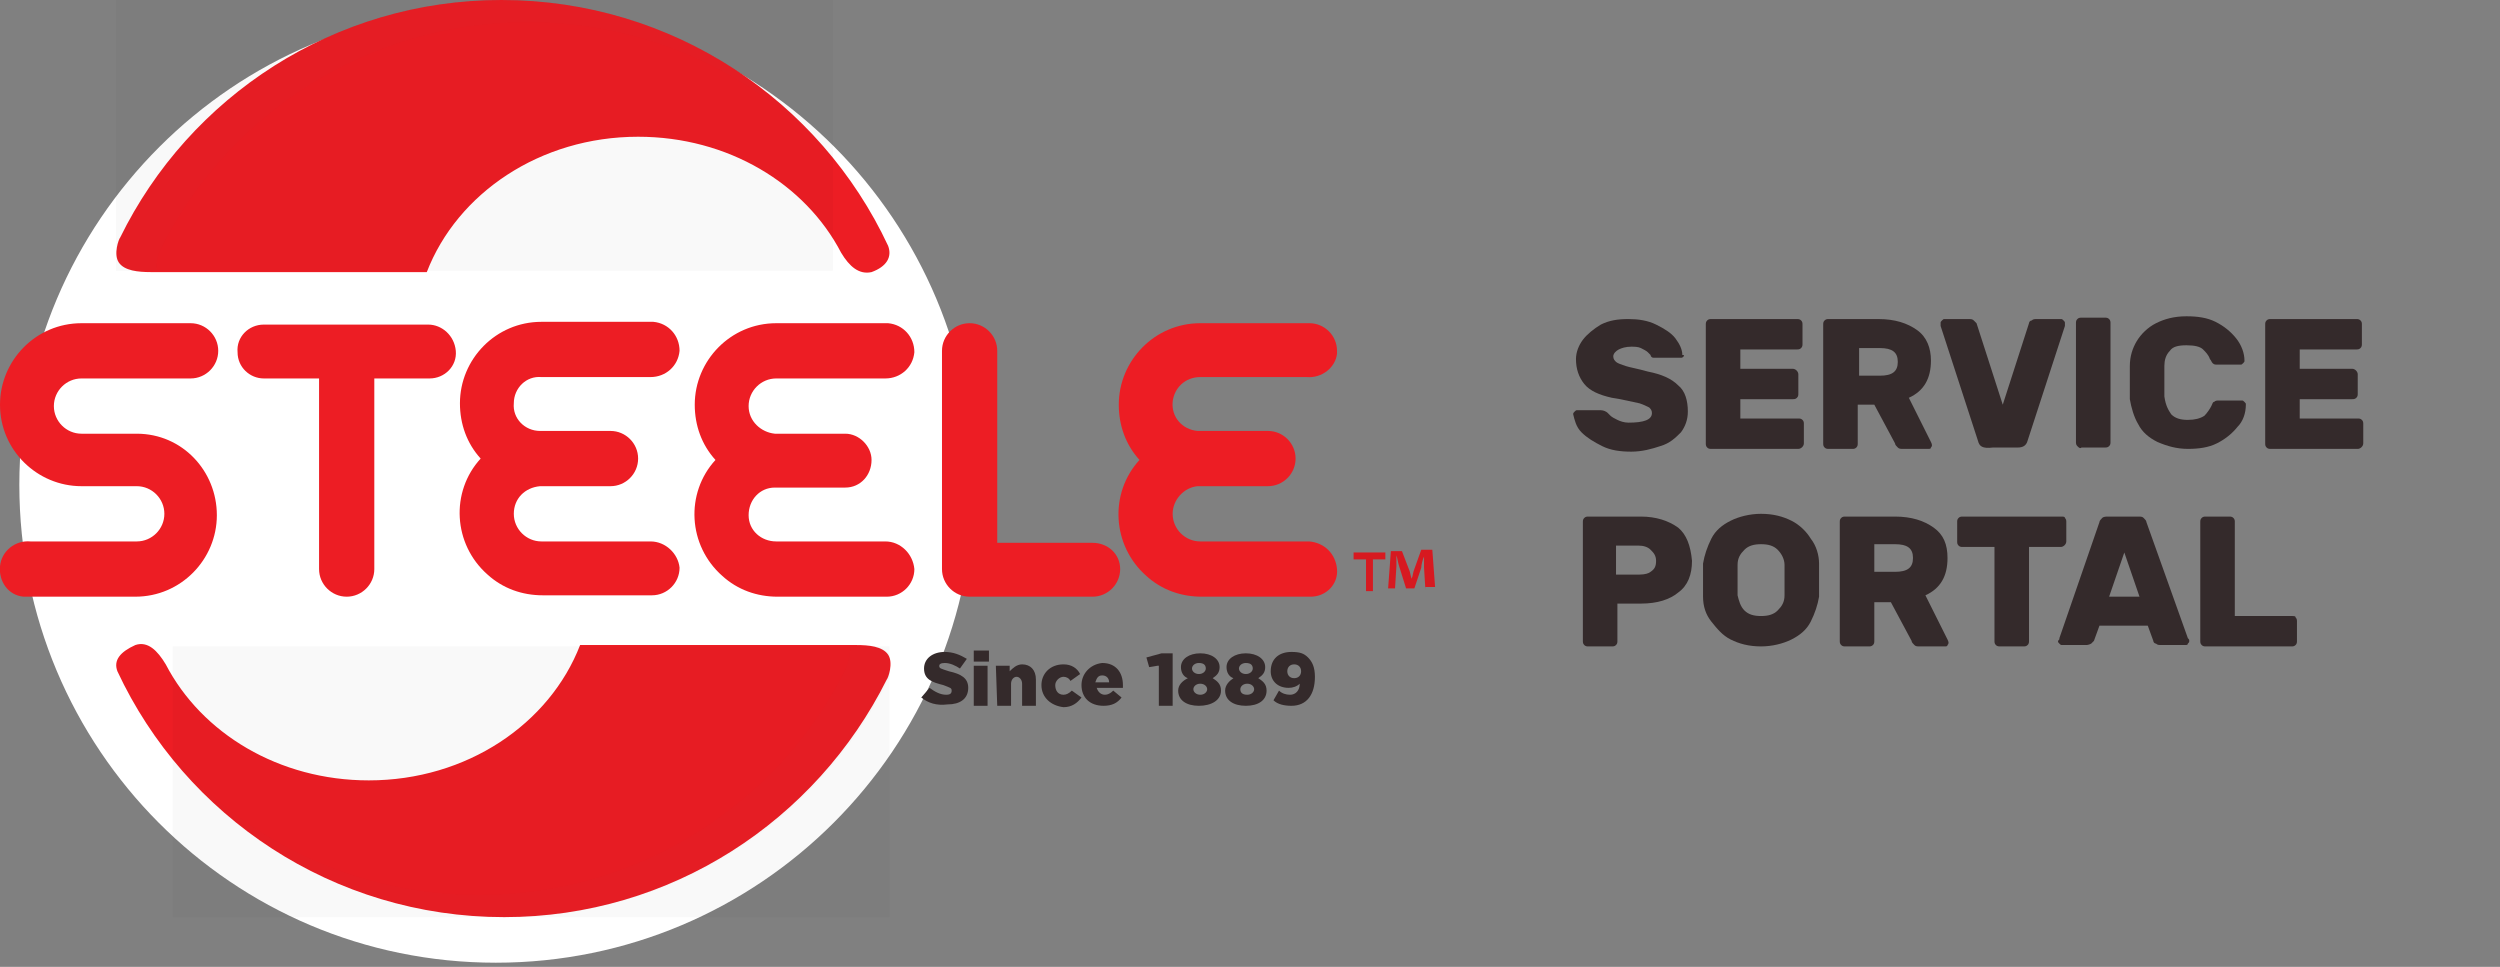
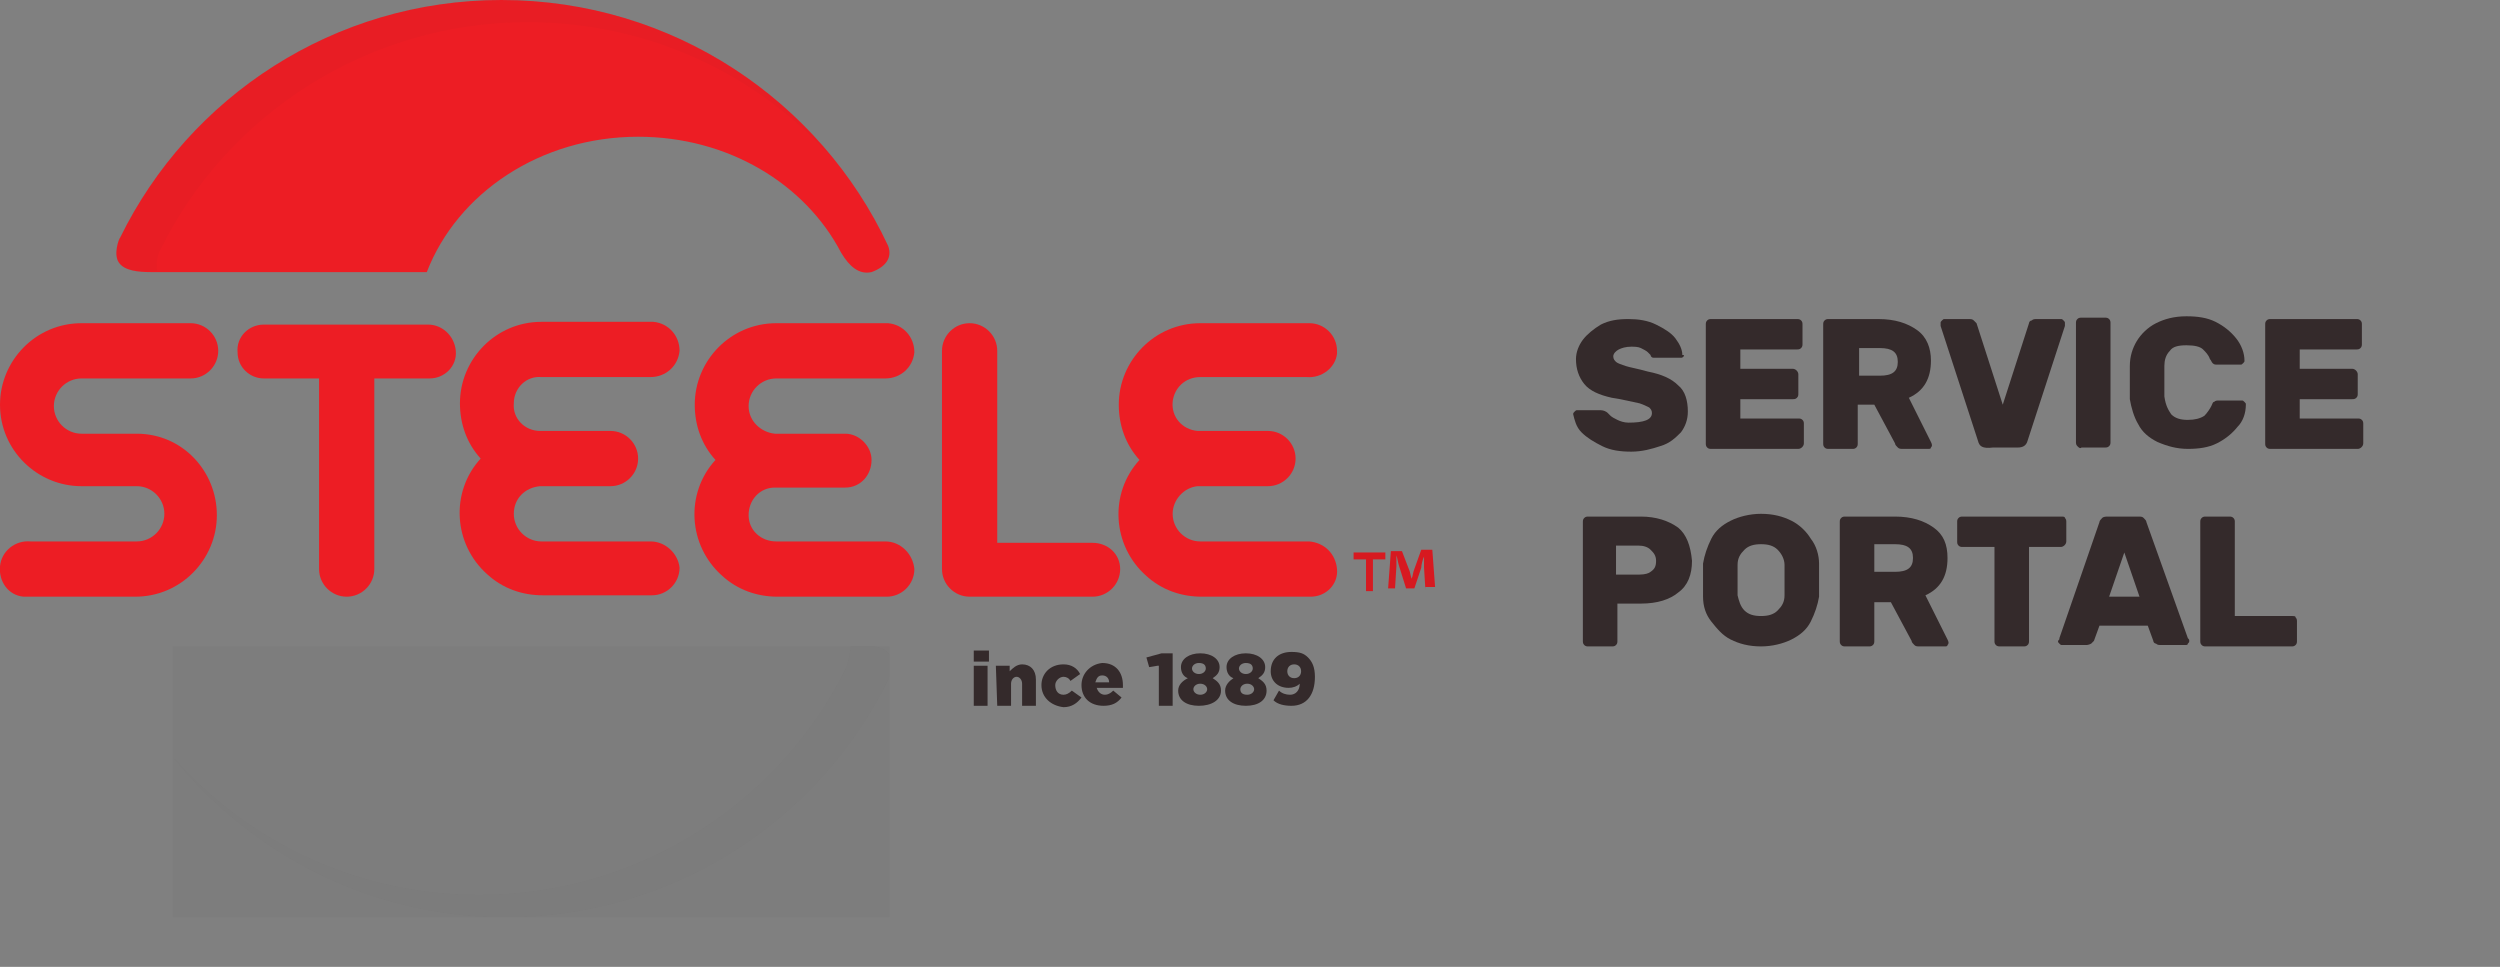
<svg xmlns="http://www.w3.org/2000/svg" xmlns:xlink="http://www.w3.org/1999/xlink" version="1.1" id="Layer_1" x="0px" y="0px" viewBox="0 0 181 70" style="enable-background:new 0 0 181 70;" xml:space="preserve">
  <rect x="0" y="0" width="181" height="70" fill="#808080" stroke="none" />
  <style type="text/css">
	.st0{fill:#FFFFFF;}
	.st1{fill:#ED1D24;}
	.st2{opacity:0.4;}
	.st3{opacity:0.4;clip-path:url(#SVGID_2_);}
	.st4{fill:#231F20;}
	.st5{fill:#342A2B;}
	.st6{opacity:0.4;clip-path:url(#SVGID_4_);}
	.st7{fill:#D71920;}
</style>
  <g>
    <g>
      <g>
        <g>
          <g>
-             <path class="st0" d="M70.5,35.1c0,19.1-15.5,34.6-34.6,34.6S1.4,54.2,1.4,35.1C1.4,16,16.9,0.5,36,0.5S70.5,16,70.5,35.1" />
-           </g>
+             </g>
          <g>
-             <path class="st1" d="M8.5,48.6c4.9,10.5,15.6,17.8,28,17.8c12.1,0,22.6-7,27.7-17.2c0.1-0.1,0.5-1.2,0.1-1.8       c-0.4-0.6-1.4-0.7-2.3-0.7h-20c-2.2,5.7-8.2,9.8-15.3,9.8c-6.5,0-12.1-3.4-14.7-8.4c-0.6-1-1.3-1.7-2.2-1.4       C8.7,47.2,8.2,47.8,8.5,48.6" />
-           </g>
+             </g>
          <g class="st2">
            <g class="st2">
              <g class="st2">
                <g class="st2">
                  <path d="M12.5,66.5V46.8h51.9v19.6H12.5z" />
                </g>
                <g>
                  <defs>
                    <rect id="SVGID_1_" x="12.5" y="46.8" width="51.9" height="19.6" />
                  </defs>
                  <clipPath id="SVGID_2_">
                    <use xlink:href="#SVGID_1_" style="overflow:visible;" />
                  </clipPath>
                  <g class="st3">
                    <path class="st4" d="M61.3,48.3c-4.8,9.8-15,16.5-26.6,16.5c-8.8,0-16.7-3.8-22.1-9.9c0,0,0,0,0,0c5.7,7,14.3,11.5,24,11.5           c12.1,0,22.7-7,27.7-17.2c0.1-0.1,0.5-1.2,0.1-1.8c-0.4-0.6-1.4-0.7-2.3-0.7h-0.5C61.6,47.4,61.3,48.2,61.3,48.3" />
                  </g>
                </g>
              </g>
            </g>
          </g>
          <g>
            <path class="st1" d="M79.1,39.3h-6.9V25.4c0-1.1-0.9-2-2-2c-1.1,0-2,0.9-2,2v15.8c0,1.1,0.9,2,2,2h8.9c1.1,0,2-0.9,2-2       c0,0,0,0,0,0C81.1,40.1,80.2,39.3,79.1,39.3" />
          </g>
          <g>
            <path class="st1" d="M9.9,31.4h-4v0c-1.1,0-2-0.9-2-2s0.9-2,2-2v0h7.7c0.1,0,0.1,0,0.2,0c1.1,0,2-0.9,2-2s-0.9-2-2-2H5.9       c-3.3,0-5.9,2.7-5.9,5.9c0,0,0,0,0,0c0,3.3,2.7,5.9,5.9,5.9c0,0,0,0,0,0h4v0c1.1,0,2,0.9,2,2c0,1.1-0.9,2-2,2c0,0,0,0,0,0v0       H2.2C1.1,39.1,0.1,39.9,0,41s0.6,2.1,1.7,2.2c0.1,0,0.2,0,0.2,0h7.9c3.3,0,5.9-2.7,5.9-5.9S13.2,31.4,9.9,31.4" />
          </g>
          <g>
            <path class="st1" d="M31,23.5H19.1c-1.1,0-2,0.9-1.9,2c0,1.1,0.9,1.9,1.9,1.9h4v13.8c0,1.1,0.9,2,2,2c1.1,0,2-0.9,2-2V27.4h4       c1.1,0,2-0.9,1.9-2C32.9,24.3,32,23.5,31,23.5" />
          </g>
          <g>
            <path class="st1" d="M47.1,39.2c-0.1,0-0.2,0-0.2,0h-7.7v0c-1.1,0-2-0.9-2-2c0,0,0,0,0,0c0-1.1,0.8-1.9,1.9-2h5.1       c1.1,0,2-0.9,2-2c0-1.1-0.9-2-2-2l-5.1,0c-1.1,0-2-0.9-1.9-2c0-1.1,0.9-2,2-1.9v0h7.7c0.1,0,0.1,0,0.2,0c1.1,0,2-0.8,2.1-1.9       c0-1.1-0.8-2-1.9-2.1c-0.1,0-0.1,0-0.2,0h-7.9c-3.3,0-5.9,2.7-5.9,5.9c0,1.5,0.5,2.9,1.5,4c-2.2,2.4-2,6.2,0.5,8.4       c1.1,1,2.5,1.5,4,1.5h7.9c1.1,0,2-0.9,2-2c0,0,0,0,0,0C49.1,40.1,48.2,39.2,47.1,39.2" />
          </g>
          <g>
            <path class="st1" d="M64.1,39.2c-0.1,0-0.1,0-0.2,0h-7.7v0c-1.1,0-2-0.8-2-1.9c0-1.1,0.8-2,1.9-2h5.1c1.1,0,1.9-0.9,1.9-2       c0-1-0.9-1.9-1.9-1.9l-5.1,0c-1-0.1-1.9-0.9-1.9-2c0-1.1,0.9-2,2-2v0h7.7c0.1,0,0.1,0,0.2,0c1.1,0,2-0.8,2.1-1.9       c0-1.1-0.8-2-1.9-2.1c-0.1,0-0.1,0-0.2,0h-7.9c-3.3,0-5.9,2.7-5.9,5.9c0,1.5,0.5,2.9,1.5,4c-2.2,2.4-2,6.2,0.5,8.4       c1.1,1,2.5,1.5,4,1.5h7.9c1.1,0,2-0.9,2-2c0,0,0,0,0,0C66.1,40.1,65.2,39.2,64.1,39.2" />
          </g>
          <g>
            <path class="st1" d="M94.8,39.2c-0.1,0-0.2,0-0.2,0h-7.7v0c-1.1,0-2-0.9-2-2c0-1,0.8-1.9,1.8-2h5.1c1.1,0,2-0.9,2-2       c0-1.1-0.9-2-2-2l-5.1,0c-1.1-0.1-1.9-1-1.8-2.1c0.1-1,0.9-1.8,2-1.8v0h7.7c1.1,0.1,2.1-0.7,2.2-1.7c0-0.1,0-0.2,0-0.2       c0-1.1-0.9-2-2-2l0,0h-7.9c-3.3,0-5.9,2.7-5.9,5.9c0,1.5,0.5,2.9,1.5,4c-2.2,2.4-2,6.2,0.5,8.4c1.1,1,2.5,1.5,4,1.5h7.9v0h0       c1.1,0,2-0.9,1.9-2C96.7,40.1,95.9,39.3,94.8,39.2" />
          </g>
          <g>
-             <path class="st5" d="M66.7,50.5l0.6-0.7c0.4,0.3,0.8,0.5,1.2,0.5c0.3,0,0.4-0.1,0.4-0.3v0c0-0.2-0.1-0.2-0.6-0.4       c-0.8-0.2-1.4-0.4-1.4-1.2v0c0-0.7,0.6-1.2,1.5-1.2c0.6,0,1.1,0.2,1.6,0.5l-0.5,0.7c-0.3-0.2-0.7-0.4-1.1-0.4       c-0.3,0-0.4,0.1-0.4,0.2v0c0,0.2,0.1,0.2,0.7,0.4c0.9,0.2,1.4,0.5,1.4,1.2v0c0,0.8-0.6,1.2-1.5,1.2       C67.8,51.1,67.2,50.9,66.7,50.5" />
-           </g>
+             </g>
          <g>
            <path class="st5" d="M70.5,48.2h1v2.9h-1V48.2z M70.5,47.1h1.1v0.8h-1.1V47.1z" />
          </g>
          <g>
            <path class="st5" d="M72.1,48.2h1v0.4c0.2-0.2,0.5-0.5,0.9-0.5c0.6,0,1,0.4,1,1.1v1.9h-1v-1.6c0-0.3-0.2-0.5-0.4-0.5       c-0.2,0-0.4,0.2-0.4,0.5v1.6h-1L72.1,48.2z" />
          </g>
          <g>
            <path class="st5" d="M75.4,49.6L75.4,49.6c0-0.8,0.6-1.5,1.6-1.5c0.6,0,1,0.3,1.2,0.7l-0.7,0.5c-0.1-0.2-0.3-0.3-0.5-0.3       c-0.3,0-0.6,0.3-0.6,0.6v0c0,0.4,0.2,0.7,0.6,0.7c0.2,0,0.4-0.1,0.6-0.3l0.7,0.5c-0.3,0.4-0.7,0.7-1.3,0.7       C76.1,51.1,75.4,50.5,75.4,49.6C75.4,49.7,75.4,49.6,75.4,49.6" />
          </g>
          <g>
            <path class="st5" d="M79.3,49.4c0.1-0.3,0.2-0.5,0.5-0.5c0.3,0,0.5,0.2,0.5,0.5H79.3z M78.3,49.6c0,0.9,0.6,1.5,1.6,1.5       c0.6,0,1-0.2,1.3-0.6l-0.6-0.5c-0.2,0.2-0.4,0.3-0.6,0.3c-0.3,0-0.5-0.2-0.6-0.5h1.9c0-0.1,0-0.1,0-0.2c0-0.9-0.5-1.6-1.5-1.6       C78.9,48.1,78.3,48.8,78.3,49.6L78.3,49.6" />
          </g>
          <g>
            <path class="st5" d="M83.8,48.2l-0.6,0.1L83,47.6l1.1-0.3h0.8v3.8h-1V48.2z" />
          </g>
          <g>
            <path class="st5" d="M87.3,48.4c0,0.2-0.2,0.4-0.5,0.4c-0.3,0-0.5-0.2-0.5-0.4v0c0-0.2,0.2-0.4,0.5-0.4       C87.2,48,87.3,48.2,87.3,48.4L87.3,48.4 M87.4,49.9c0,0.2-0.2,0.4-0.5,0.4c-0.3,0-0.5-0.2-0.5-0.4v0c0-0.2,0.2-0.4,0.5-0.4       C87.2,49.5,87.4,49.7,87.4,49.9L87.4,49.9 M85.3,50c0,0.7,0.6,1.1,1.5,1.1c0.9,0,1.6-0.4,1.6-1.1v0c0-0.5-0.3-0.7-0.6-0.9       c0.3-0.2,0.5-0.4,0.5-0.8v0c0-0.6-0.6-1-1.4-1c-0.8,0-1.4,0.4-1.4,1v0c0,0.4,0.2,0.7,0.5,0.8C85.6,49.3,85.3,49.6,85.3,50       L85.3,50" />
          </g>
          <g>
-             <path class="st5" d="M90.7,48.4c0,0.2-0.2,0.4-0.5,0.4c-0.3,0-0.5-0.2-0.5-0.4v0c0-0.2,0.2-0.4,0.5-0.4       C90.6,48,90.7,48.2,90.7,48.4L90.7,48.4 M90.8,49.9c0,0.2-0.2,0.4-0.5,0.4c-0.4,0-0.5-0.2-0.5-0.4v0c0-0.2,0.2-0.4,0.5-0.4       C90.6,49.5,90.8,49.7,90.8,49.9L90.8,49.9 M88.7,50c0,0.7,0.6,1.1,1.5,1.1c0.9,0,1.5-0.4,1.5-1.1v0c0-0.5-0.3-0.7-0.6-0.9       c0.3-0.2,0.5-0.4,0.5-0.8v0c0-0.6-0.6-1-1.4-1c-0.8,0-1.4,0.4-1.4,1v0c0,0.4,0.2,0.7,0.5,0.8C89,49.3,88.7,49.6,88.7,50       L88.7,50" />
+             <path class="st5" d="M90.7,48.4c0,0.2-0.2,0.4-0.5,0.4c-0.3,0-0.5-0.2-0.5-0.4v0c0-0.2,0.2-0.4,0.5-0.4       C90.6,48,90.7,48.2,90.7,48.4L90.7,48.4 M90.8,49.9c0,0.2-0.2,0.4-0.5,0.4c-0.4,0-0.5-0.2-0.5-0.4v0c0-0.2,0.2-0.4,0.5-0.4       C90.6,49.5,90.8,49.7,90.8,49.9L90.8,49.9 M88.7,50c0,0.7,0.6,1.1,1.5,1.1c0.9,0,1.5-0.4,1.5-1.1c0-0.5-0.3-0.7-0.6-0.9       c0.3-0.2,0.5-0.4,0.5-0.8v0c0-0.6-0.6-1-1.4-1c-0.8,0-1.4,0.4-1.4,1v0c0,0.4,0.2,0.7,0.5,0.8C89,49.3,88.7,49.6,88.7,50       L88.7,50" />
          </g>
          <g>
            <path class="st5" d="M94.2,48.6c0,0.3-0.2,0.5-0.5,0.5s-0.5-0.2-0.5-0.5v0c0-0.3,0.2-0.5,0.5-0.5S94.2,48.3,94.2,48.6       L94.2,48.6 M92.2,50.7c0.3,0.3,0.8,0.4,1.3,0.4c1.1,0,1.7-0.8,1.7-2.1v0c0-0.7-0.2-1.1-0.5-1.4c-0.3-0.3-0.6-0.4-1.2-0.4       c-0.9,0-1.5,0.5-1.5,1.4v0c0,0.7,0.5,1.2,1.3,1.2c0.3,0,0.6-0.1,0.8-0.3c0,0.5-0.3,0.8-0.7,0.8c-0.3,0-0.6-0.1-0.8-0.3       L92.2,50.7z" />
          </g>
          <g>
            <path class="st1" d="M64.3,17.8C59.4,7.3,48.7,0,36.3,0C24.2,0,13.7,7,8.7,17.2c-0.1,0.1-0.5,1.2-0.1,1.8       c0.4,0.6,1.4,0.7,2.3,0.7h20c2.2-5.7,8.2-9.8,15.3-9.8c6.5,0,12.1,3.4,14.7,8.4c0.6,1,1.3,1.6,2.2,1.4       C64.2,19.3,64.6,18.6,64.3,17.8" />
          </g>
          <g class="st2">
            <g class="st2">
              <g class="st2">
                <g class="st2">
-                   <path d="M8.4,19.6V0h51.9v19.6H8.4z" />
-                 </g>
+                   </g>
                <g>
                  <defs>
                    <rect id="SVGID_3_" x="8.4" width="51.9" height="19.6" />
                  </defs>
                  <clipPath id="SVGID_4_">
                    <use xlink:href="#SVGID_3_" style="overflow:visible;" />
                  </clipPath>
                  <g class="st6">
                    <path class="st4" d="M11.6,18.1c4.8-9.8,15-16.5,26.6-16.5c8.8,0,16.7,3.8,22.1,9.9c0,0,0,0,0,0C54.7,4.5,46,0,36.3,0           C24.2,0,13.7,7,8.7,17.2c-0.1,0.1-0.5,1.2-0.1,1.8c0.4,0.6,1.4,0.7,2.3,0.7h0.5C11.2,19.1,11.5,18.2,11.6,18.1" />
                  </g>
                </g>
              </g>
            </g>
          </g>
          <g>
            <path class="st7" d="M103.2,42.7l-0.1-1.6c0-0.2,0-0.5,0-0.8h0c-0.1,0.2-0.2,0.6-0.2,0.8l-0.5,1.5h-0.6l-0.5-1.6       c-0.1-0.3-0.1-0.5-0.2-0.8h0c0,0.2,0,0.5,0,0.8l-0.1,1.6h-0.5l0.2-2.7h0.8l0.5,1.3c0.1,0.2,0.1,0.4,0.2,0.7h0       c0.1-0.2,0.1-0.5,0.2-0.7l0.5-1.4h0.8l0.2,2.7H103.2z M100.3,40v0.5h-0.9v2.3h-0.5v-2.3H98V40H100.3z" />
          </g>
        </g>
      </g>
      <g>
        <g>
          <path class="st5" d="M121.9,25.8c-0.1,0.1-0.1,0.1-0.2,0.1h-1.7c-0.1,0-0.2,0-0.3,0c-0.1,0-0.2-0.1-0.2-0.2c0,0-0.1-0.1-0.2-0.2      c-0.1-0.1-0.3-0.2-0.5-0.3c-0.2-0.1-0.5-0.1-0.7-0.1c-0.4,0-0.7,0.1-0.9,0.2c-0.2,0.1-0.4,0.3-0.4,0.5c0,0.2,0.1,0.3,0.2,0.4      c0.1,0.1,0.4,0.2,0.7,0.3c0.3,0.1,0.9,0.2,1.6,0.4c1,0.2,1.7,0.5,2.2,1c0.5,0.4,0.7,1.1,0.7,1.9c0,0.6-0.2,1.1-0.5,1.5      c-0.4,0.4-0.8,0.8-1.5,1c-0.6,0.2-1.3,0.4-2.1,0.4c-0.8,0-1.5-0.1-2.1-0.4c-0.6-0.3-1.1-0.6-1.5-1c-0.4-0.4-0.5-0.9-0.6-1.3      c0-0.1,0-0.1,0.1-0.2c0.1-0.1,0.1-0.1,0.2-0.1h1.7c0.2,0,0.4,0.1,0.5,0.2c0,0,0.1,0.1,0.2,0.2c0.1,0.1,0.3,0.2,0.5,0.3      c0.2,0.1,0.5,0.2,0.8,0.2c1.1,0,1.7-0.2,1.7-0.7c0-0.2-0.1-0.3-0.2-0.4c-0.2-0.1-0.4-0.2-0.7-0.3c-0.5-0.1-0.9-0.2-1.4-0.3      l-0.6-0.1c-0.9-0.2-1.6-0.5-2-1c-0.4-0.5-0.6-1.1-0.6-1.8c0-0.5,0.2-1,0.5-1.4c0.3-0.4,0.8-0.8,1.3-1.1c0.6-0.3,1.2-0.4,2-0.4      c0.7,0,1.4,0.1,2,0.4c0.6,0.3,1.1,0.6,1.4,1c0.3,0.4,0.5,0.8,0.5,1.2C122,25.7,121.9,25.8,121.9,25.8L121.9,25.8z" />
        </g>
        <g>
          <path class="st5" d="M126,30.3h4.2c0.1,0,0.2,0,0.3,0.1c0.1,0.1,0.1,0.2,0.1,0.3v1.4c0,0.2-0.2,0.4-0.4,0.4l0,0h-6.3      c-0.1,0-0.2,0-0.3-0.1c-0.1-0.1-0.1-0.2-0.1-0.3v-8.6c0-0.1,0-0.2,0.1-0.3c0.1-0.1,0.2-0.1,0.3-0.1h6.2c0.1,0,0.2,0,0.3,0.1      c0.1,0.1,0.1,0.2,0.1,0.3v1.4c0,0.1,0,0.2-0.1,0.3c-0.1,0.1-0.2,0.1-0.3,0.1H126v1.4h3.8c0.2,0,0.4,0.2,0.4,0.4c0,0,0,0,0,0v1.4      c0,0.1,0,0.2-0.1,0.3c-0.1,0.1-0.2,0.1-0.3,0.1H126L126,30.3z" />
        </g>
        <g>
          <path class="st5" d="M134.6,27.2v-2h1.5c0.9,0,1.3,0.3,1.3,1s-0.4,1-1.3,1L134.6,27.2z M138.8,23.9c-0.7-0.5-1.6-0.8-2.8-0.8      h-3.6c-0.1,0-0.2,0-0.3,0.1c-0.1,0.1-0.1,0.2-0.1,0.3v8.6c0,0.1,0,0.2,0.1,0.3c0.1,0.1,0.2,0.1,0.3,0.1h1.7c0.1,0,0.2,0,0.3-0.1      c0.1-0.1,0.1-0.2,0.1-0.3v-2.8h1.2l1.5,2.8c0,0.1,0.1,0.2,0.2,0.3c0.1,0.1,0.2,0.1,0.4,0.1h1.8c0.1,0,0.2,0,0.2-0.1      c0.1-0.1,0.1-0.2,0-0.4l-1.6-3.2c1.1-0.5,1.6-1.4,1.6-2.7C139.8,25.2,139.5,24.4,138.8,23.9L138.8,23.9z" />
        </g>
        <g>
          <path class="st5" d="M143.2,31.9l-2.7-8.3c0-0.1,0-0.1,0-0.2c0-0.1,0-0.1,0.1-0.2c0.1-0.1,0.1-0.1,0.2-0.1h1.7      c0.2,0,0.3,0,0.4,0.1c0.1,0.1,0.1,0.1,0.2,0.2l1.9,5.9l1.9-5.9c0-0.1,0.1-0.2,0.2-0.2c0.1-0.1,0.2-0.1,0.4-0.1h1.7      c0.1,0,0.1,0,0.2,0.1c0.1,0.1,0.1,0.1,0.1,0.2c0,0.1,0,0.1,0,0.2l-2.7,8.3c-0.1,0.4-0.4,0.5-0.7,0.5h-1.8      C143.5,32.5,143.3,32.3,143.2,31.9L143.2,31.9z" />
        </g>
        <g>
          <path class="st5" d="M150.4,32.3c-0.1-0.1-0.1-0.2-0.1-0.3v-8.6c0-0.1,0-0.2,0.1-0.3c0.1-0.1,0.2-0.1,0.3-0.1h1.7      c0.1,0,0.2,0,0.3,0.1c0.1,0.1,0.1,0.2,0.1,0.3v8.6c0,0.1,0,0.2-0.1,0.3c-0.1,0.1-0.2,0.1-0.3,0.1h-1.7      C150.6,32.5,150.5,32.4,150.4,32.3z" />
        </g>
        <g>
          <path class="st5" d="M157.2,30c0.3,0.3,0.7,0.4,1.2,0.4c0.5,0,0.9-0.1,1.2-0.3c0.2-0.2,0.4-0.5,0.5-0.7c0.1-0.2,0.1-0.3,0.2-0.3      c0.1-0.1,0.2-0.1,0.3-0.1h1.7c0.1,0,0.1,0,0.2,0.1c0.1,0.1,0.1,0.1,0.1,0.2c0,0.6-0.2,1.2-0.6,1.6c-0.4,0.5-0.9,0.9-1.5,1.2      c-0.6,0.3-1.3,0.4-2.1,0.4c-0.8,0-1.5-0.2-2.2-0.5c-0.6-0.3-1.1-0.7-1.4-1.3c-0.3-0.5-0.5-1.2-0.6-1.8c0-0.4,0-0.7,0-1.1      c0-0.3,0-0.8,0-1.3c0-0.7,0.2-1.3,0.5-1.8c0.3-0.5,0.8-1,1.4-1.3c0.6-0.3,1.3-0.5,2.2-0.5c0.8,0,1.5,0.1,2.1,0.4      c0.6,0.3,1.1,0.7,1.5,1.2c0.4,0.5,0.6,1.1,0.6,1.6c0,0.1,0,0.1-0.1,0.2c-0.1,0.1-0.1,0.1-0.2,0.1h-1.7c-0.1,0-0.2,0-0.3-0.1      c-0.1-0.1-0.1-0.2-0.2-0.3c-0.1-0.3-0.3-0.5-0.5-0.7c-0.2-0.2-0.6-0.3-1.2-0.3c-0.6,0-1,0.1-1.2,0.4c-0.3,0.3-0.4,0.7-0.4,1.1      c0,0.3,0,0.7,0,1.1c0,0.4,0,0.8,0,1.1C156.8,29.4,157,29.7,157.2,30L157.2,30z" />
        </g>
        <g>
          <path class="st5" d="M166.5,30.3h4.2c0.1,0,0.2,0,0.3,0.1c0.1,0.1,0.1,0.2,0.1,0.3v1.4c0,0.2-0.2,0.4-0.4,0.4c0,0,0,0,0,0h-6.3      c-0.1,0-0.2,0-0.3-0.1c-0.1-0.1-0.1-0.2-0.1-0.3v-8.6c0-0.1,0-0.2,0.1-0.3c0.1-0.1,0.2-0.1,0.3-0.1h6.2c0.1,0,0.2,0,0.3,0.1      c0.1,0.1,0.1,0.2,0.1,0.3v1.4c0,0.1,0,0.2-0.1,0.3c-0.1,0.1-0.2,0.1-0.3,0.1h-4.1v1.4h3.8c0.2,0,0.4,0.2,0.4,0.4c0,0,0,0,0,0      v1.4c0,0.1,0,0.2-0.1,0.3c-0.1,0.1-0.2,0.1-0.3,0.1h-3.8L166.5,30.3L166.5,30.3z" />
        </g>
        <g>
          <path class="st5" d="M118.7,41.6H117v-2.1h1.6c0.4,0,0.7,0.1,0.9,0.3c0.2,0.2,0.4,0.4,0.4,0.8c0,0.4-0.1,0.6-0.4,0.8      C119.4,41.5,119.1,41.6,118.7,41.6L118.7,41.6z M121.5,38.2c-0.7-0.5-1.6-0.8-2.7-0.8h-3.8c-0.1,0-0.2,0-0.3,0.1      c-0.1,0.1-0.1,0.2-0.1,0.3v8.6c0,0.1,0,0.2,0.1,0.3c0.1,0.1,0.2,0.1,0.3,0.1h1.7c0.1,0,0.2,0,0.3-0.1c0.1-0.1,0.1-0.2,0.1-0.3      v-2.7h1.7c1.2,0,2.1-0.3,2.7-0.8c0.7-0.5,1-1.3,1-2.3C122.4,39.5,122.1,38.7,121.5,38.2L121.5,38.2z" />
        </g>
        <g>
          <path class="st5" d="M129.2,40.9c0,0.3,0,0.7,0,1.1c0,0.4,0,0.8,0,1.1c0,0.5-0.2,0.8-0.5,1.1c-0.3,0.3-0.7,0.4-1.2,0.4      s-0.9-0.1-1.2-0.4c-0.3-0.3-0.4-0.7-0.5-1.1c0-0.4,0-0.8,0-1.1c0-0.4,0-0.8,0-1.1c0-0.5,0.2-0.8,0.5-1.1      c0.3-0.3,0.7-0.4,1.2-0.4c0.5,0,0.9,0.1,1.2,0.4C129,40.1,129.2,40.5,129.2,40.9z M129.7,37.7c-0.6-0.3-1.3-0.5-2.2-0.5      c-0.8,0-1.6,0.2-2.2,0.5c-0.6,0.3-1.1,0.7-1.4,1.3c-0.3,0.6-0.5,1.2-0.6,1.8c0,0.5,0,0.9,0,1.2c0,0.3,0,0.7,0,1.2      c0,0.7,0.2,1.3,0.6,1.8s0.8,1,1.4,1.3c0.6,0.3,1.3,0.5,2.2,0.5c0.8,0,1.6-0.2,2.2-0.5c0.6-0.3,1.1-0.7,1.4-1.3      c0.3-0.6,0.5-1.2,0.6-1.8c0-0.2,0-0.6,0-1.2c0-0.6,0-1,0-1.2c0-0.6-0.2-1.3-0.6-1.8C130.8,38.5,130.3,38,129.7,37.7z" />
        </g>
        <g>
          <path class="st5" d="M135.7,41.4v-2h1.5c0.9,0,1.3,0.3,1.3,1c0,0.7-0.4,1-1.3,1L135.7,41.4z M140,38.2c-0.7-0.5-1.6-0.8-2.8-0.8      h-3.6c-0.1,0-0.2,0-0.3,0.1c-0.1,0.1-0.1,0.2-0.1,0.3v8.6c0,0.1,0,0.2,0.1,0.3c0.1,0.1,0.2,0.1,0.3,0.1h1.7c0.1,0,0.2,0,0.3-0.1      c0.1-0.1,0.1-0.2,0.1-0.3v-2.8h1.2l1.5,2.8c0,0.1,0.1,0.2,0.2,0.3c0.1,0.1,0.2,0.1,0.4,0.1h1.8c0.1,0,0.2,0,0.2-0.1      c0.1-0.1,0.1-0.2,0-0.4l-1.6-3.2c1.1-0.5,1.6-1.4,1.6-2.7C141,39.4,140.7,38.7,140,38.2L140,38.2z" />
        </g>
        <g>
          <path class="st5" d="M149.5,37.5c0.1,0.1,0.1,0.2,0.1,0.3v1.4c0,0.2-0.2,0.4-0.4,0.4c0,0,0,0,0,0h-2.3v6.8c0,0.1,0,0.2-0.1,0.3      c-0.1,0.1-0.2,0.1-0.3,0.1h-1.7c-0.1,0-0.2,0-0.3-0.1c-0.1-0.1-0.1-0.2-0.1-0.3v-6.8h-2.3c-0.1,0-0.2,0-0.3-0.1      c-0.1-0.1-0.1-0.2-0.1-0.3v-1.4c0-0.1,0-0.2,0.1-0.3c0.1-0.1,0.2-0.1,0.3-0.1h7.1C149.4,37.4,149.5,37.4,149.5,37.5L149.5,37.5z      " />
        </g>
        <g>
          <path class="st5" d="M152.7,43.2l1.1-3.2l1.1,3.2H152.7z M155.4,37.8c0-0.1-0.1-0.2-0.2-0.3c-0.1-0.1-0.2-0.1-0.4-0.1h-2.2      c-0.1,0-0.3,0-0.4,0.1c-0.1,0.1-0.2,0.2-0.2,0.3l-2.9,8.4c0,0.1,0,0.1-0.1,0.2c0,0.1,0,0.1,0.1,0.2c0.1,0.1,0.1,0.1,0.2,0.1h1.7      c0.1,0,0.2,0,0.4-0.1c0.1-0.1,0.1-0.1,0.2-0.2l0.4-1.1h3.5l0.4,1.1c0,0.1,0.1,0.2,0.2,0.2c0.1,0.1,0.2,0.1,0.4,0.1h1.7      c0.1,0,0.2,0,0.2-0.1c0.1-0.1,0.1-0.1,0.1-0.2c0-0.1,0-0.1-0.1-0.2L155.4,37.8z" />
        </g>
        <g>
          <path class="st5" d="M166.2,44.7c0.1,0.1,0.1,0.2,0.1,0.3v1.4c0,0.1,0,0.2-0.1,0.3c-0.1,0.1-0.2,0.1-0.3,0.1h-6.2      c-0.1,0-0.2,0-0.3-0.1c-0.1-0.1-0.1-0.2-0.1-0.3v-8.6c0-0.1,0-0.2,0.1-0.3c0.1-0.1,0.2-0.1,0.3-0.1h1.7c0.1,0,0.2,0,0.3,0.1      c0.1,0.1,0.1,0.2,0.1,0.3v6.8h4.1C166.1,44.6,166.2,44.6,166.2,44.7L166.2,44.7z" />
        </g>
      </g>
    </g>
  </g>
</svg>